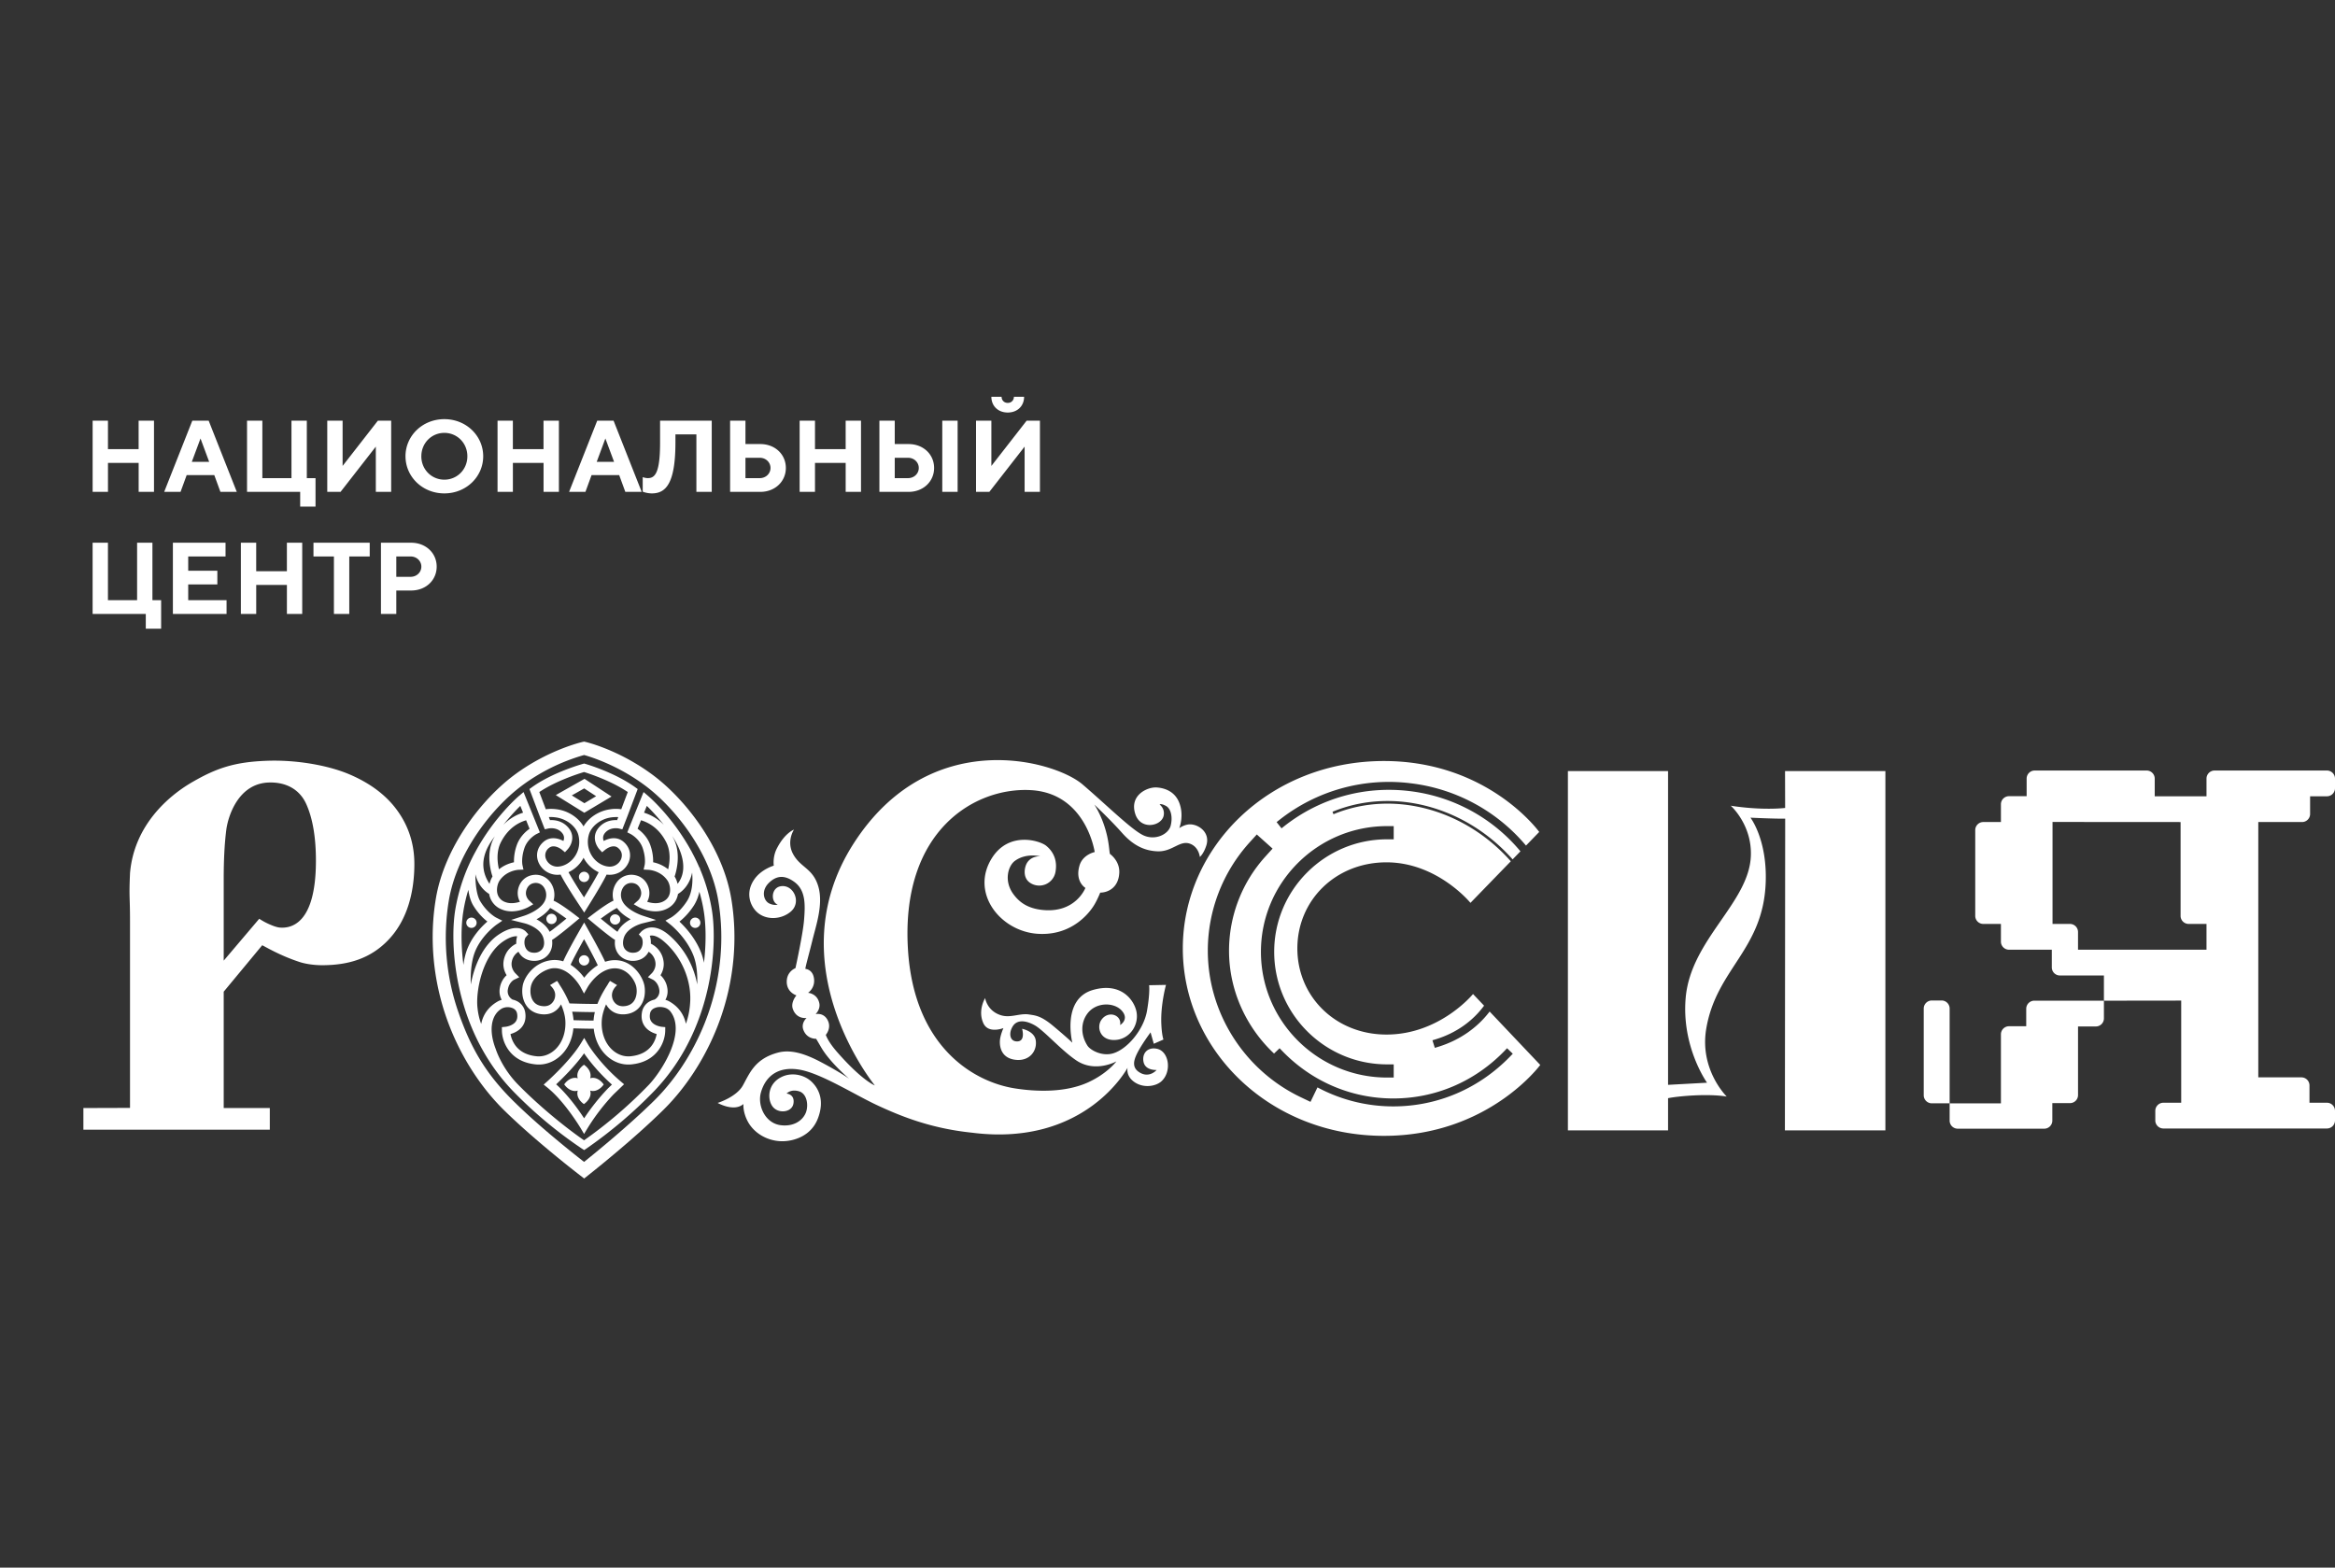
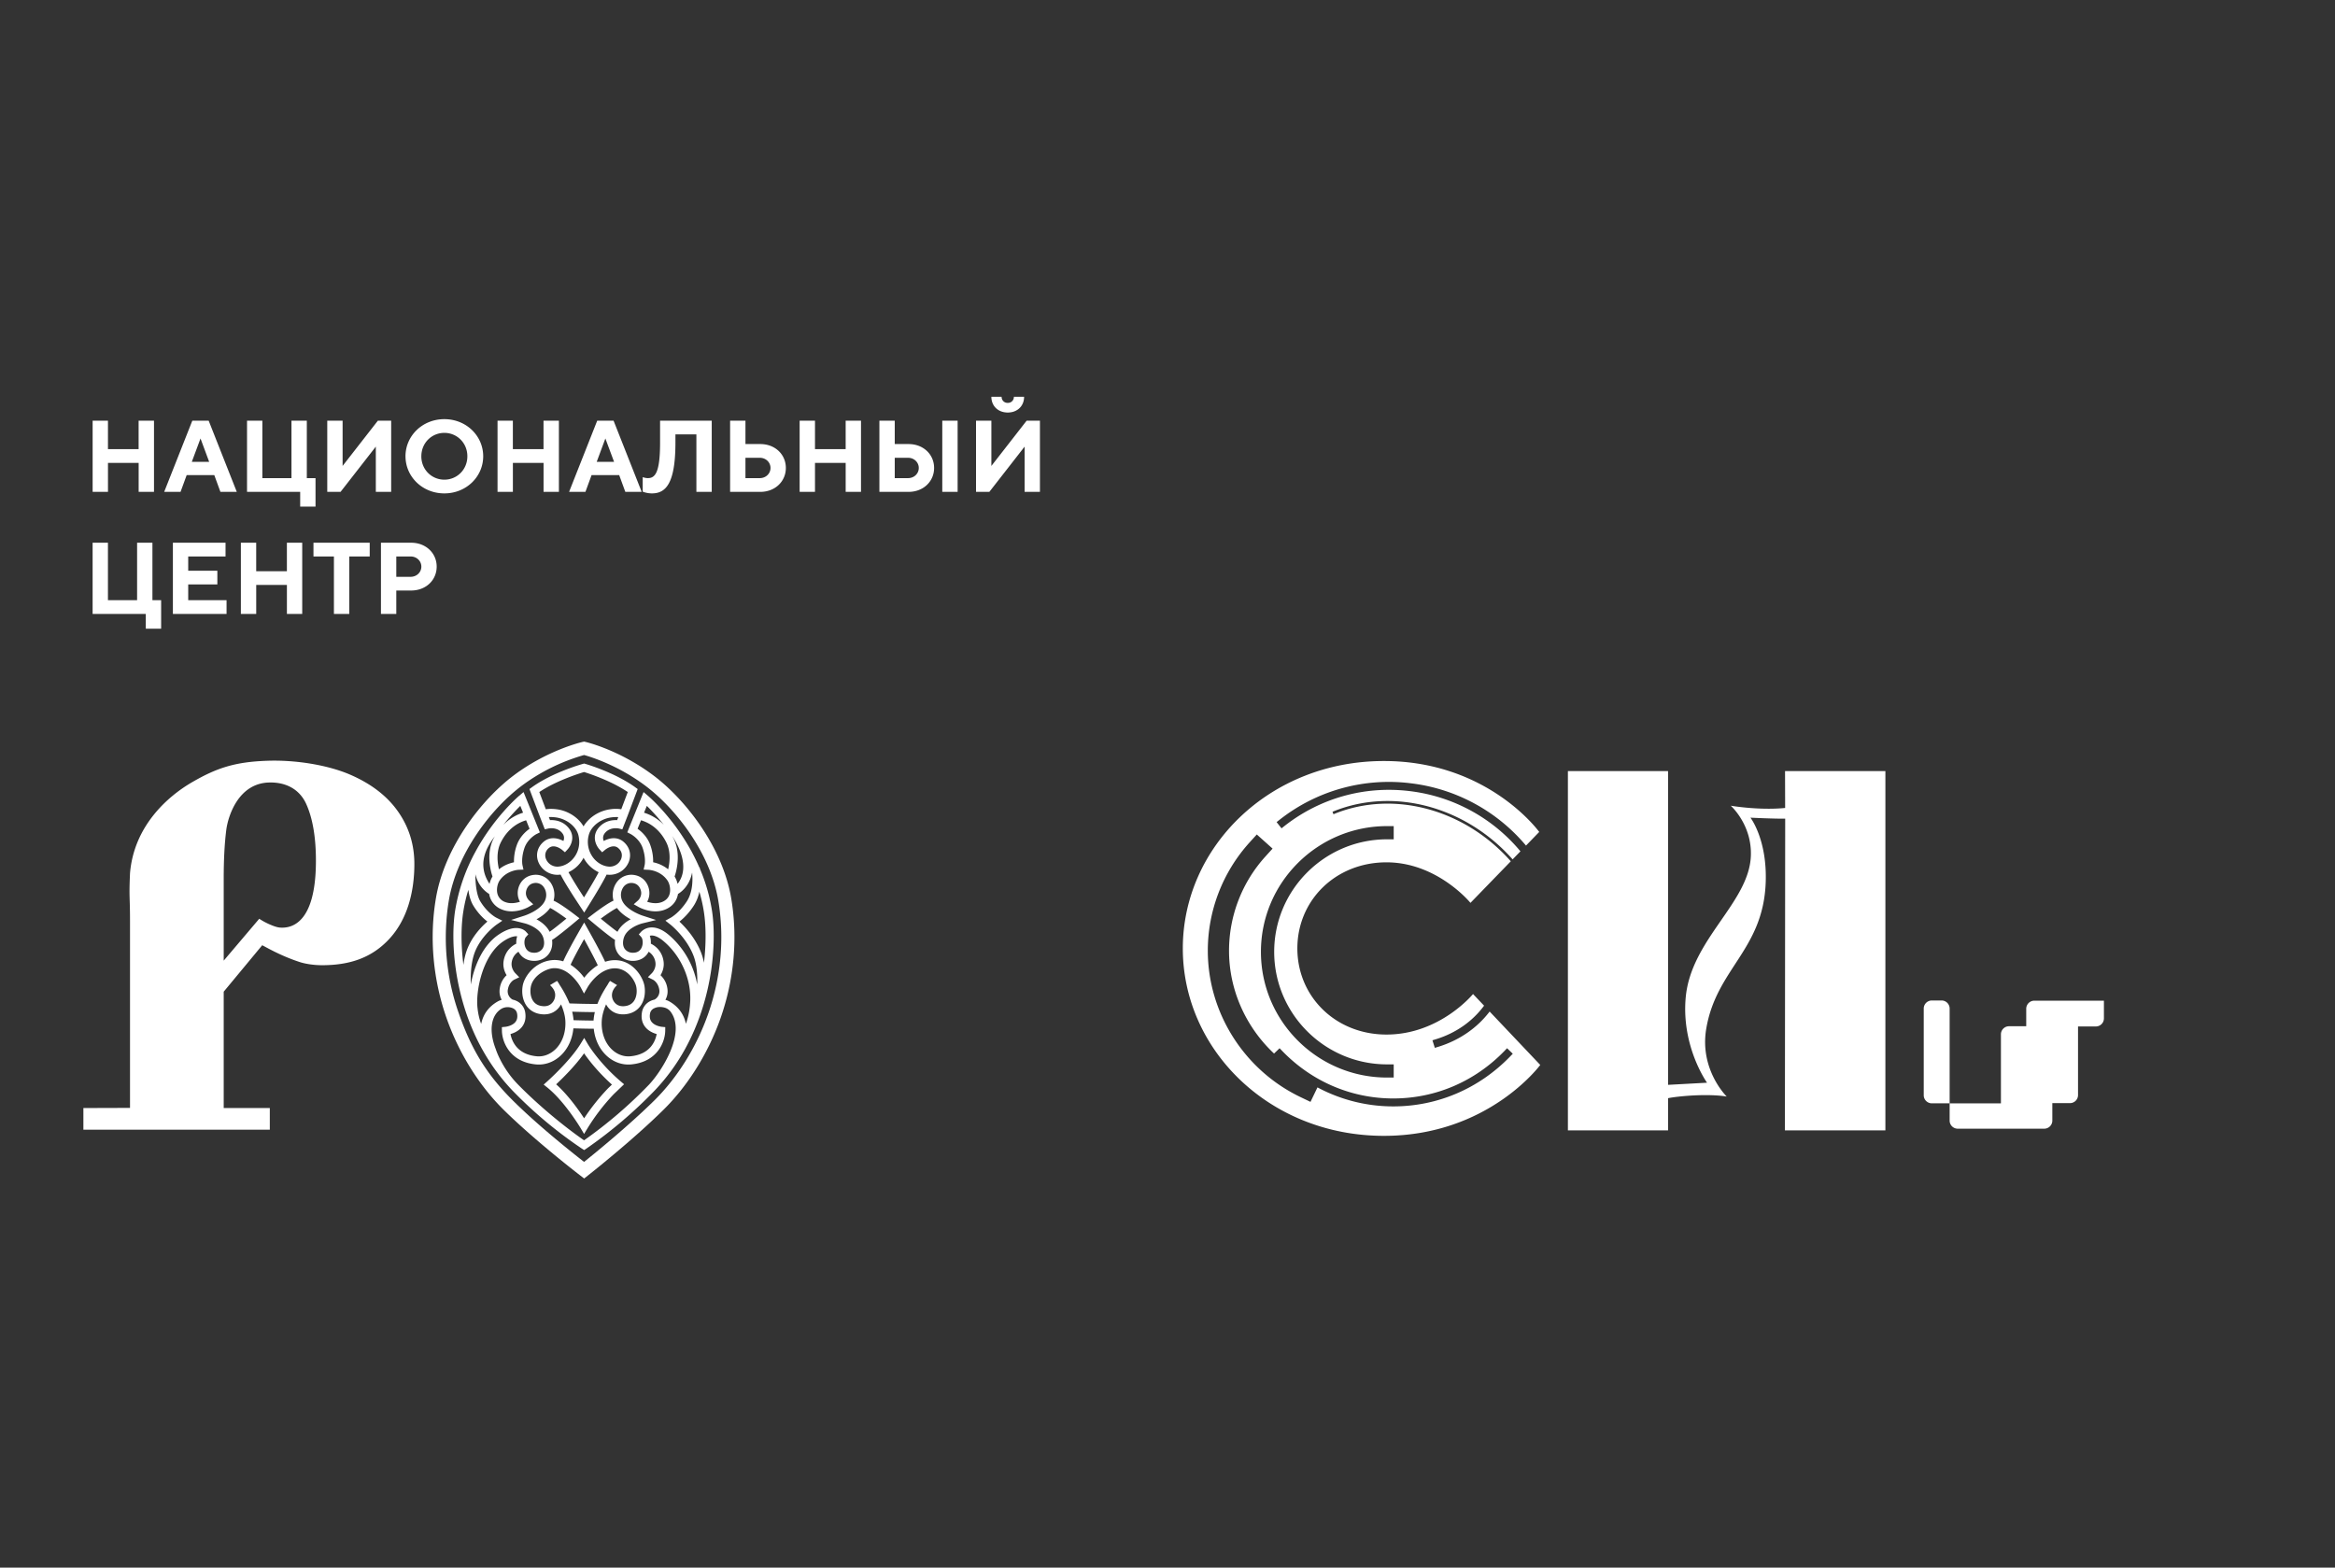
<svg xmlns="http://www.w3.org/2000/svg" width="140" height="94" fill="none" viewBox="0 0 140 94">
  <rect x="0" y="0" width="140" height="94" fill="#333333" stroke="none" />
  <g fill="#fff" clip-path="url(#a)">
    <path d="m107.026 46.237.006 2.212c-1.569.156-3.261-.135-3.261-.135s1.286 1.139 1.205 3.026c-.12 2.803-3.591 5-3.906 8.474-.266 2.956 1.279 5.11 1.279 5.11l-2.337.128V46.237h-6.005v21.545h6.005v-1.93c.552-.115 2.344-.29 3.518-.098 0 0-1.64-1.598-1.23-4.057.603-3.609 3.423-4.73 3.567-8.788.093-2.577-.915-3.878-.915-3.878s1.426.07 2.083.059l-.017 18.692h6.025V46.237h-6.017ZM90.537 63.357c-1.868 1.926-4.353 2.987-6.998 2.987a9.617 9.617 0 0 1-4.547-1.139l-.418.868-.573-.274c-3.393-1.615-5.584-5.063-5.584-8.788 0-2.404.891-4.712 2.51-6.502l.427-.47.946.847-.426.47a8.42 8.42 0 0 0-2.185 5.655c0 2.356 1.012 4.582 2.7 6.164l.332-.319.165.172c1.779 1.832 4.14 2.84 6.653 2.84 2.514 0 4.877-1.008 6.655-2.84l.165-.172.343.33-.165.17Zm-7.373-13.82h.399v.792h-.399c-3.73 0-6.767 3.026-6.767 6.746 0 3.722 3.037 6.749 6.767 6.749h.399v.79h-.399c-4.169 0-7.562-3.38-7.562-7.539 0-4.156 3.393-7.538 7.562-7.538Zm6.15 11.12c-.745.98-1.807 1.718-3.058 2.107l-.228.07-.143-.454.228-.07c1.183-.367 2.18-1.07 2.868-2.006l-.662-.698s-1.985 2.43-5.19 2.43c-3.053 0-5.343-2.278-5.343-5.164 0-2.885 2.29-5.163 5.343-5.163 3.052 0 5.036 2.43 5.036 2.43l2.418-2.493c-2.744-3.107-6.997-4.284-10.558-2.852l-.074.03-.058-.148.072-.029c3.621-1.456 7.94-.266 10.728 2.885l.468-.483a10.212 10.212 0 0 0-6.63-3.61c-2.701-.33-5.367.41-7.507 2.083l-.187.148-.295-.373.188-.148a10.581 10.581 0 0 1 7.858-2.18 10.675 10.675 0 0 1 6.907 3.736l.792-.818s-3.052-4.253-9.311-4.253c-6.868 0-12.058 5.163-12.058 11.238 0 6.075 5.19 11.238 12.058 11.238 6.259 0 9.373-4.252 9.373-4.252l-3.034-3.201ZM13.413 53.428v-.742c0-1.14.051-2.113.154-2.92.103-.808.715-2.805 2.578-2.844 1.026-.024 1.82.425 2.21 1.277.39.853.6 2.036.586 3.549-.035 3.581-1.428 3.934-2.162 3.873-.11-.008-.293-.053-.553-.165a4.13 4.13 0 0 1-.683-.363l-2.13 2.511v-4.176Zm2.308 3.253c.175.08 1.058.617 2.228 1 .289.1.814.197 1.358.197 1.621 0 2.959-.418 4.03-1.573 1.072-1.155 1.507-2.79 1.507-4.497 0-1.17-.328-2.222-.987-3.155-.657-.933-1.625-1.672-2.902-2.218-1.277-.544-3.179-.878-4.938-.816-1.932.069-3.015.427-4.489 1.279-1.472.851-3.495 2.625-3.733 5.465-.066 1.533 0 1.3 0 2.901v11.17L5 66.443v1.3h11.177v-1.3h-2.764v-6.977l2.308-2.785ZM123.04 60.005h-1.068a.485.485 0 0 0-.485.483v1.05h-1.03a.485.485 0 0 0-.487.484v4.139h-3.075v-5.684a.484.484 0 0 0-.485-.484h-.583a.485.485 0 0 0-.485.484v5.2c0 .267.218.483.485.483h1.068v1.038c0 .267.218.483.486.483h5.185a.485.485 0 0 0 .486-.483v-1.05H124.108a.483.483 0 0 0 .485-.482v-4.115h1.067a.484.484 0 0 0 .485-.483v-1.063h-3.105Z" />
-     <path d="M132.296 56.949h-7.704v-1.063a.483.483 0 0 0-.485-.483h-1.043v-6.115l7.678.005v5.627c0 .268.218.483.486.483h1.068v1.546Zm3.105-7.656h2.622a.483.483 0 0 0 .484-.481v-1.063h1.008a.485.485 0 0 0 .485-.483v-.58a.485.485 0 0 0-.485-.482h-6.734a.485.485 0 0 0-.485.483v1.062h-3.105v-1.062a.485.485 0 0 0-.486-.483h-6.709a.483.483 0 0 0-.484.483v1.056H120.456a.484.484 0 0 0-.486.483v1.061h.012v.006h-1.068a.483.483 0 0 0-.484.483v5.144c0 .268.216.483.484.483h1.056v1.063c0 .266.218.483.486.483h2.565v1.06c0 .269.218.485.485.485h2.639v1.512l4.634-.006v6.125H129.713a.484.484 0 0 0-.487.483v.578c0 .268.217.483.487.483h9.801a.484.484 0 0 0 .486-.483v-.578a.484.484 0 0 0-.486-.483h-1.044v-1.04a.484.484 0 0 0-.484-.482h-2.585v-15.31ZM52.454 65.088s-5.948-7.25-1.264-14.522c4.569-7.093 12.029-4.965 13.706-3.537 1.363 1.163 2.905 2.686 3.624 3.044.718.357 1.536-.032 1.671-.565.124-.483.03-1.011-.284-1.181-.313-.17-.38-.085-.38-.085s.322.229.246.652c-.113.642-1.369.911-1.699-.066-.383-1.14.714-1.647 1.282-1.608.56.04 1.106.289 1.349.918.303.785 0 1.52 0 1.52s.325-.235.666-.226c.522.013 1.197.5.958 1.263-.165.517-.39.692-.39.692s-.06-.622-.617-.803c-.601-.196-1.041.494-1.912.465-.624-.022-1.358-.23-2.127-1.098-.714-.803-1.671-1.706-1.671-1.706s.36.53.615 1.326c.272.846.266 1.389.32 1.633 0 0 .596.407.562 1.127-.044.932-.717 1.194-1.143 1.194 0 0-.135.347-.325.68-.225.4-1.275 1.922-3.408 1.79-2.25-.137-4.084-2.45-2.757-4.548 1.025-1.62 2.873-1.04 3.252-.73.379.309.688.812.557 1.561a.989.989 0 0 1-1.488.682c-.514-.307-.373-.974-.216-1.224.271-.43.784-.388.784-.388s-.833-.22-1.51.27c-.405.289-.698 1.217-.068 2.036.293.382.763.831 1.785.917 1.936.165 2.506-1.328 2.506-1.328s-.636-.372-.356-1.335c.194-.67.913-.815.913-.815s-.502-3.512-3.81-3.712c-3.306-.2-7.832 2.36-7.386 9.558.36 5.803 3.901 7.93 6.405 8.325 1.28.202 3.02.265 4.396-.362 1.156-.527 1.696-1.257 1.696-1.257s-1.258.706-2.397-.054c-.903-.603-1.957-1.81-2.505-2.113-.532-.296-1.054-.35-1.312.063-.266.426-.175.93.286.906.494-.027.273-.756.273-.756s.731.134.818.685c.099.63-.359 1.266-1.199 1.176-.816-.088-.966-.703-.95-1.118.013-.347.213-.785.213-.785s-.906.359-1.203-.291c-.353-.771.106-1.508.106-1.508s.109.767.946 1.028c.591.184 1.13-.138 1.7-.043.353.059.684.057 1.436.687.892.746 1.146 1.004 1.146 1.004s-.665-2.626 1.248-3.167c1.69-.479 2.47.627 2.6 1.321.144.765-.375 1.582-1.193 1.674-.968.108-1.231-.739-.913-1.198.407-.587 1.231-.3 1.123.31 0 0 .575-.337.093-.868-.468-.513-1.556-.518-2.072.205-.373.523-.398 1.241.017 1.894.178.28.873.658 1.527.471.877-.252 1.85-1.434 2.045-2.546.193-1.114.128-1.543.128-1.543l1.012-.02s-.33 1.19-.28 2.333c.031.708.128.943.128.943l-.58.255-.193-.685s-.567.765-.818 1.285c-.208.428-.299.842.164 1.121.592.359 1.018-.152 1.018-.152s-.68.053-.787-.49c-.098-.495.237-.902.81-.779.719.155.898 1.361.272 1.942-.357.33-1.14.442-1.692.006-.46-.363-.344-.814-.344-.814s-2.517 4.772-9.339 3.896c-2.494-.258-4.303-1.007-5.68-1.648-1.376-.642-3.42-1.948-4.71-2.14-1.291-.194-2.003.46-2.259 1.391-.208.748.237 1.822 1.183 1.948.73.096 1.294-.231 1.508-.736.173-.412.1-1.15-.41-1.298-.498-.144-.74.139-.74.139s.51.032.411.604c-.094.546-.957.632-1.28.13-.297-.456-.25-1.357.606-1.747.608-.278 1.33-.105 1.756.295.412.391.808 1.101.386 2.206-.422 1.107-1.52 1.374-2.15 1.37-.882-.007-1.686-.487-2.06-1.193-.304-.577-.255-1.039-.255-1.039-.566.495-1.547-.065-1.547-.065s1.126-.346 1.516-1.053c.408-.736.723-1.597 2.096-1.963.75-.2 1.581.037 2.592.573 1.187.629 1.681.993 1.681.993s-1.16-.985-1.678-1.883c-.236-.407-.302-.514-.302-.514s-.552.035-.765-.535c-.154-.413.194-.712.194-.712s-.59.097-.822-.528c-.153-.415.213-.827.213-.827s-.614-.181-.58-.875c.03-.577.521-.758.521-.758s.45-2.052.514-2.873c.072-.895.116-1.78-.571-2.289-.615-.455-1.09-.372-1.515.028-.515.485-.332 1.093-.003 1.253.297.145.515.072.515.072-.431-.147-.42-1.046.226-1.108.731-.072 1.211.976.546 1.533-.599.5-1.52.511-2.044 0-.398-.388-.68-1.165-.13-1.947.428-.61 1.162-.814 1.162-.814s-.078-.508.177-1.016c.48-.951 1.035-1.146 1.035-1.146s-.474.706-.048 1.477c.448.815 1.181.834 1.506 1.933.313 1.063-.141 2.352-.356 3.233-.182.752-.465 1.745-.413 1.71 0 0 .409.025.501.52.116.615-.347.913-.347.913s.56.039.678.637c.07.36-.225.642-.225.642s.523-.128.755.432c.184.442-.143.81-.143.81s.107.382.689 1.044c1.509 1.72 2.252 1.99 2.252 1.99ZM36.666 47.763l-1.62-1.061-1.722.975 1.71 1.06 1.632-.974Zm-1.639-.487.716.468-.704.42-.755-.468.743-.42Z" />
    <path d="M43.84 53.859c-.521-3.07-2.732-5.92-4.693-7.384-2.01-1.5-3.952-1.966-4.035-1.985l-.088-.021-.09.019c-.084.02-2.091.486-4.104 1.987-1.961 1.464-4.172 4.313-4.693 7.384-.401 2.374-.179 4.864.642 7.204.732 2.084 1.946 4.032 3.417 5.484 1.905 1.878 4.56 3.913 4.587 3.934l.242.186.24-.19c.026-.02 2.614-2.054 4.516-3.93 1.471-1.452 2.684-3.4 3.417-5.483.822-2.34 1.043-4.831.642-7.205Zm-1.384 6.946c-.693 1.975-1.84 3.816-3.228 5.186-1.534 1.513-3.528 3.136-4.208 3.682-.695-.543-2.741-2.162-4.27-3.682-1.66-1.65-2.52-3.181-3.228-5.186a13.65 13.65 0 0 1-.61-6.816c.486-2.857 2.554-5.517 4.39-6.887a11.58 11.58 0 0 1 3.719-1.828c.391.108 2.015.605 3.655 1.828 1.835 1.37 3.905 4.03 4.388 6.887.38 2.244.17 4.6-.608 6.816Z" />
    <path d="m32.665 49.729.207-.047c.02-.004.47-.103.785.215.197.197.179.394.123.532-.313-.17-.78-.282-1.17.034-.382.312-.509.782-.33 1.23a1.235 1.235 0 0 0 1.33.75c.238.477.827 1.388 1.207 1.958l.21.32.203-.324c.291-.464.899-1.449 1.14-1.954.033.005.066.01.1.01a1.235 1.235 0 0 0 1.227-.76c.18-.448.053-.918-.33-1.23-.39-.316-.856-.203-1.169-.035-.056-.137-.075-.334.12-.531.317-.318.767-.22.785-.216l.21.05.315-.813.606-1.604-.151-.11c-1.239-.89-2.922-1.38-2.993-1.4l-.067-.02-.067.02c-.074.02-1.822.509-3.06 1.4l-.152.11.606 1.605.315.81Zm.804 2.237a.736.736 0 0 1-.732-.455.557.557 0 0 1 .184-.669.414.414 0 0 1 .266-.092c.252 0 .493.195.506.205l.18.15.158-.172c.225-.243.51-.843-.023-1.379-.344-.348-.775-.389-1.031-.376l-.07-.181c.098-.009.236-.007.424.018.643.087 1.223.547 1.35 1.07.114.475.026.942-.248 1.315-.24.328-.6.54-.963.566Zm1.547 1.846a27.38 27.38 0 0 1-.932-1.51 1.936 1.936 0 0 0 .905-.867 1.961 1.961 0 0 0 .906.868c-.16.315-.513.914-.88 1.509ZM37 49.179c-.257-.014-.686.027-1.032.375-.531.536-.248 1.136-.024 1.38l.159.172.181-.15c.005-.004.452-.373.77-.114.31.25.233.552.186.67a.737.737 0 0 1-.734.454c-.363-.026-.724-.238-.963-.566a1.564 1.564 0 0 1-.246-1.314c.126-.524.706-.984 1.347-1.071a2.364 2.364 0 0 1 .426-.018l-.07.182Zm-1.98-2.885c.306.095 1.604.518 2.62 1.2l-.391 1.033a2.15 2.15 0 0 0-.67.003c-.677.092-1.285.498-1.591 1.026-.306-.528-.915-.934-1.592-1.026a2.834 2.834 0 0 0-.375-.026c-.118 0-.216.009-.296.023l-.39-1.033c1.022-.682 2.37-1.106 2.685-1.2Z" />
    <path d="m41.965 52.096-.013-.077-.02.003a11.78 11.78 0 0 0-.47-.964l-.005-.027-.008.002c-1.112-2.034-2.516-3.244-2.603-3.317l-.26-.221-.893 2.209-.082.207.2.101c.005.003.535.278.725.848.2.597.119.998.118 1l-.064.284.293.014c.03.001.725.04 1.136.639.126.183.212.533.125.823-.063.213-.213.37-.442.465-.319.13-.668.064-.9-.012.07-.126.128-.29.134-.486.014-.467-.278-.998-.864-1.11a1.076 1.076 0 0 0-1.084.415 1.293 1.293 0 0 0-.203 1.115c-.225.1-.61.337-1.31.871l-.243.186.233.196c.188.157 1.105.925 1.411 1.1-.04.321.027.614.198.842.194.259.504.41.85.416h.023c.424 0 .764-.2.944-.548a.89.89 0 0 1 .402.61c.071.386-.197.664-.207.674l-.24.241.305.153c.011.005.295.152.372.565a.57.57 0 0 1-.281.627c-.082.02-.163.046-.237.082a.913.913 0 0 0-.519.704c-.052.333.015.618.196.85.195.25.485.372.69.43-.07.389-.361 1.22-1.576 1.333-.399.036-.792-.109-1.108-.407-.418-.395-.64-1.01-.61-1.685.016-.351.123-.704.262-1.023.04.078.09.153.15.221.167.193.47.414.975.376.38-.029.691-.188.905-.46.25-.317.348-.77.27-1.243-.088-.532-.693-1.528-1.75-1.543h-.024c-.209 0-.403.037-.584.098-.241-.534-.783-1.508-1.046-1.977l-.211-.376-.217.375c-.268.467-.84 1.478-1.038 1.95a1.708 1.708 0 0 0-.708-.068c-1.022.12-1.633.99-1.724 1.54-.078.473.02.927.27 1.245.212.27.526.43.904.46.503.039.81-.184.975-.377.059-.068.109-.143.15-.22.139.318.248.67.262 1.022.03.675-.193 1.29-.61 1.685-.317.298-.71.445-1.107.407-1.206-.113-1.502-.946-1.574-1.334.205-.058.493-.18.689-.43.18-.231.245-.517.196-.849a.918.918 0 0 0-.52-.704 1.132 1.132 0 0 0-.238-.082.568.568 0 0 1-.281-.627c.076-.413.36-.56.369-.564l.312-.148-.241-.246c-.012-.011-.281-.29-.21-.676a.885.885 0 0 1 .404-.609c.182.355.534.554.965.548.346-.006.656-.157.85-.416.172-.228.238-.52.197-.841.308-.176 1.225-.944 1.412-1.1l.233-.197-.241-.186c-.7-.534-1.086-.771-1.313-.87a1.296 1.296 0 0 0-.201-1.116 1.077 1.077 0 0 0-1.084-.415c-.587.112-.88.644-.865 1.11.006.196.065.36.134.486-.233.075-.583.14-.9.012a.722.722 0 0 1-.442-.465c-.087-.29 0-.64.125-.823.412-.6 1.106-.638 1.134-.64l.293-.011-.062-.284c0-.004-.082-.405.118-1.002.191-.57.72-.845.725-.846l.203-.101-.978-2.418-.26.221c-.087.073-1.49 1.283-2.603 3.317l-.013.025a10.99 10.99 0 0 0-1.227 3.547c-.26 1.67-.141 5.103 1.598 8.267l.005.02.005-.002c.475.863 1.07 1.704 1.812 2.484a25.862 25.862 0 0 0 4.18 3.502l.137.088.133-.089a27.142 27.142 0 0 0 4.112-3.5 12.053 12.053 0 0 0 1.812-2.484h.005l.005-.02c1.738-3.165 1.858-6.597 1.596-8.267a10.627 10.627 0 0 0-.723-2.508ZM40.626 53a1.503 1.503 0 0 0-.178-.442c.093-.27.406-1.339-.057-2.261a4.927 4.927 0 0 0-.089-.164c.234.337 1.156 1.815.324 2.867Zm-.822-3.537a2.804 2.804 0 0 0-1.189-.73l.167-.409c.232.228.604.615 1.022 1.139Zm-.643 2.243a2.86 2.86 0 0 0-.159-1c-.173-.52-.546-.848-.775-1.009l.206-.51c.39.112 1.066.43 1.518 1.328.286.57.2 1.23.11 1.613a2.107 2.107 0 0 0-.9-.422Zm-2.139 4.169c-.215-.15-.64-.49-1.003-.79.395-.29.81-.568.975-.638.214.3.539.526.82.677-.286.153-.608.393-.792.75Zm1.426.316c.084.092.134.386.019.633-.094.208-.277.312-.534.306a.585.585 0 0 1-.465-.22c-.12-.16-.146-.386-.072-.65.18-.65 1.097-.886 1.106-.887l.837-.205-.82-.266c-.01-.002-.91-.3-1.19-.844a.827.827 0 0 1 .052-.87.586.586 0 0 1 .598-.23c.351.067.473.414.467.616a.651.651 0 0 1-.19.421l-.26.228.302.169c.033.02.834.457 1.591.145.368-.15.62-.42.725-.776.017-.051.028-.104.037-.156.216-.13.695-.5.846-1.285.038.367.06 1.149-.316 1.727-.452.692-.955.979-.96.98l-.324.179.29.228c.011.008.954.755 1.386 1.855.217.548.25 1.223.23 1.742a5.117 5.117 0 0 0-1.716-2.98c-.4-.336-.738-.438-1-.438a.894.894 0 0 0-.64.253l-.145.162.146.163Zm-3.428.125c.346.627.675 1.25.821 1.566a3.14 3.14 0 0 0-.813.747 3.016 3.016 0 0 0-.816-.776c.098-.24.442-.885.808-1.537Zm-1.477 2.725a1.319 1.319 0 0 0-.142-.22v-.004.002a37.67 37.67 0 0 0-.421.252c.025.04.326.27.307.623a.69.69 0 0 1-.188.45c-.134.145-.318.209-.547.19-.242-.018-.43-.11-.556-.272-.164-.207-.228-.53-.174-.864.118-.7.915-1.09 1.297-1.134 1.005-.117 1.68 1.109 1.686 1.121l.21.392.221-.386c.006-.012.654-1.126 1.63-1.126h.018c.758.01 1.208.755 1.271 1.133.056.334-.009.657-.172.864-.128.162-.315.254-.556.273-.23.018-.415-.047-.549-.19a.694.694 0 0 1-.188-.45c-.002-.374.284-.584.307-.625l-.42-.25c-.05.06-.097.138-.142.221-.175.27-.43.68-.613 1.157-.487.01-1.368-.018-1.677-.028a6.412 6.412 0 0 0-.602-1.129Zm2.046 2.156c-.382 0-.875-.012-1.201-.022a3 3 0 0 0-.083-.51c.321.01.843.024 1.26.024l.101-.001c-.04.167-.067.336-.077.509Zm-2.606-6.75c.165.07.58.347.977.637-.364.301-.789.641-1.004.79-.183-.357-.506-.597-.79-.75.28-.151.604-.377.817-.677Zm-3.316-4.3a4.499 4.499 0 0 0-.08.15c-.463.922-.15 1.992-.058 2.261a1.49 1.49 0 0 0-.178.442c-.899-1.35.084-2.519.316-2.854Zm1.308.559a2.892 2.892 0 0 0-.159 1c-.23.049-.58.16-.899.422-.09-.382-.175-1.044.11-1.613.452-.899 1.127-1.216 1.519-1.327l.205.509c-.229.161-.6.489-.776 1.009Zm.222-2.382.165.408c-.324.1-.771.305-1.184.728.416-.523.787-.909 1.019-1.136Zm-3.411 9.532c-.167-1.297-.13-2.422-.01-3.176.07-.46.176-.9.304-1.322.047.336.137.68.301.949.287.47.61.774.842.953-.37.319-1.005.972-1.283 1.867-.072.234-.12.482-.154.729Zm.623-.586c.345-1.106 1.36-1.822 1.369-1.828l.34-.233-.37-.186c-.004-.002-.516-.264-.947-.97-.247-.405-.3-1.148-.299-1.633.17.716.618 1.06.826 1.184a1.2 1.2 0 0 0 .76.932c.757.314 1.557-.125 1.592-.144l.294-.167-.25-.228c-.002-.002-.184-.17-.192-.424-.005-.202.115-.548.468-.616a.583.583 0 0 1 .596.23.82.82 0 0 1 .053.871c-.28.544-1.181.841-1.19.844l-.817.262.835.208c.008.002.925.237 1.106.887.073.265.048.49-.072.651a.585.585 0 0 1-.465.22c-.262.006-.44-.098-.536-.306-.113-.248-.064-.542.02-.634l.148-.165-.15-.164c-.053-.057-.544-.539-1.614.171-.98.65-1.487 1.913-1.687 3.003-.018-.52.008-1.199.182-1.765Zm.224 3.192c-.127-.989.284-3.18 1.554-4.023.406-.27.67-.31.822-.294a1.213 1.213 0 0 0-.053.442c-.21.1-.64.38-.755 1.004-.07.38.056.69.174.887a1.32 1.32 0 0 0-.403.746c-.056.299.004.542.11.73a1.04 1.04 0 0 0-.222.088c-.543.305-.886.755-1.01 1.358a3.812 3.812 0 0 1-.217-.938Zm10.28 4.578a26.955 26.955 0 0 1-3.893 3.337c-.503-.338-2.283-1.637-3.954-3.337-.999-1.016-1.343-2.135-1.343-2.135-.435-1.117-.284-2.067.378-2.435a.78.78 0 0 1 .656-.008c.144.07.225.18.25.338.03.197-.003.352-.097.474-.194.25-.591.296-.594.296l-.225.022.003.224c.009.63.447 1.862 2.043 2.011.54.05 1.07-.142 1.49-.54.427-.404.69-.98.752-1.623.323.01.8.022 1.185.022h.037c.065.633.328 1.201.749 1.6.42.399.95.59 1.491.541 1.597-.15 2.035-1.38 2.044-2.01l.003-.225-.225-.022c-.005-.001-.399-.045-.594-.294-.096-.123-.129-.278-.098-.476a.425.425 0 0 1 .249-.338c.12-.057.303-.115.59-.05.207.047.332.17.38.232.998 1.28-.564 3.644-1.277 4.396Zm2.458-4.802a4.52 4.52 0 0 1-.246 1.153c-.125-.594-.475-1.05-1.008-1.349a.982.982 0 0 0-.222-.088c.106-.188.168-.431.112-.73a1.326 1.326 0 0 0-.405-.746c.12-.196.245-.507.174-.887a1.36 1.36 0 0 0-.754-1.004c.01-.167-.01-.332-.062-.474.148-.04.413-.022.81.31 1.108.928 1.738 2.425 1.6 3.816Zm.837-2.508a3.572 3.572 0 0 0-.177-.62c-.341-.869-.953-1.527-1.294-1.846.225-.177.551-.483.856-.951.173-.265.278-.556.34-.842.111.388.206.79.27 1.209.115.729.152 1.806.005 3.05Z" />
-     <path d="M41.682 55.023a.31.31 0 0 0-.31.308.31.31 0 0 0 .621 0 .31.31 0 0 0-.31-.308ZM28.267 55.023a.31.31 0 0 0-.31.308.31.31 0 0 0 .62 0 .31.31 0 0 0-.31-.308ZM36.882 54.826a.31.31 0 0 0-.31.31c0 .169.14.306.31.306a.31.31 0 0 0 .31-.307.31.31 0 0 0-.31-.309ZM33.068 55.41a.31.31 0 0 0 .31-.309.31.31 0 0 0-.31-.307.31.31 0 0 0-.31.307c0 .172.14.31.31.31ZM35.021 57.896a.31.31 0 0 0 .31-.309.31.31 0 0 0-.31-.307.31.31 0 0 0-.31.307c0 .171.14.309.31.309ZM35.021 52.274a.31.31 0 0 0-.31.31c0 .17.14.306.31.306a.31.31 0 0 0 .31-.306.31.31 0 0 0-.31-.31ZM35.543 64.632a.504.504 0 0 0-.16.026.491.491 0 0 0 .026-.16c.004-.397-.394-.65-.394-.65s-.4.254-.4.65c0 .06.011.113.028.162a.503.503 0 0 0-.16-.028c-.402-.003-.654.392-.654.392s.253.398.653.398c.059 0 .112-.01.16-.027a.491.491 0 0 0-.026.159c-.004.4.394.651.394.651s.4-.253.4-.651a.491.491 0 0 0-.028-.16.503.503 0 0 0 .16.028c.402.003.654-.392.654-.392s-.253-.398-.653-.398Z" />
    <path d="m35.234 62.592-.208-.353-.214.35c-.639 1.041-1.986 2.244-2 2.256l-.215.192.224.18c1.041.84 1.979 2.411 1.989 2.426l.209.354.213-.351a12.377 12.377 0 0 1 1.561-2.03l.625-.6-.206-.174c-1.306-1.114-1.973-2.238-1.978-2.25Zm1.215 2.676-.012.013a12.84 12.84 0 0 0-1.415 1.778c-.315-.483-.949-1.384-1.676-2.038.365-.343 1.135-1.096 1.673-1.859.278.402.833 1.124 1.671 1.875l-.241.23ZM5.553 36.814h3.188v.884h.92V35.99h-.522v-3.446H8.22v3.446H6.472v-3.446h-.919v4.27Zm5.732-.824v-.945h1.747v-.823h-1.747v-.854h2.238v-.823h-3.157v4.269h3.218v-.823h-2.3.001Zm6.835-3.446h-.919v1.708h-1.84v-1.708h-.919v4.27h.92v-1.738h1.84v1.738h.918v-4.27Zm.675 0v.824h1.226v3.446h.92v-3.446h1.226v-.824h-3.372Zm4.046 0v4.27h.92V35.41h.888c.89 0 1.533-.622 1.533-1.434 0-.804-.643-1.432-1.533-1.432h-1.808Zm1.778.824c.368 0 .644.274.644.61 0 .335-.276.61-.644.61h-.858v-1.22h.858ZM9.231 25.225h-.92v1.708H6.473v-1.708h-.919v4.27h.92v-1.738h1.839v1.737h.92v-4.269Zm3.31 2.47H11.5l.522-1.402.52 1.402Zm.307.793.368 1.006h.981l-1.686-4.269h-.98l-1.687 4.27h.981l.368-1.007h1.655Zm1.962 1.006h3.188v.885h.92v-1.708h-.522v-3.446h-.92v3.446H15.73v-3.446h-.919v4.27Zm8.644 0v-4.269h-.797l-2.115 2.714v-2.714h-.92v4.27h.797l2.115-2.714v2.713h.92Zm1.809-2.134c0-.793.613-1.403 1.379-1.403s1.38.61 1.38 1.403-.614 1.403-1.38 1.403c-.766 0-1.38-.61-1.38-1.403Zm-.95 0c0 1.22 1.011 2.226 2.329 2.226 1.318 0 2.33-1.006 2.33-2.226s-1.012-2.226-2.33-2.226-2.33 1.006-2.33 2.226Zm9.195-2.135h-.92v1.708H30.75v-1.708h-.919v4.27h.92v-1.738h1.839v1.737h.92v-4.269Zm3.31 2.47h-1.041l.52-1.402.522 1.402Zm.307.793.368 1.006h.981l-1.686-4.269h-.98l-1.687 4.27h.98l.369-1.007h1.655Zm5.548-3.263h-3.096v1.318c0 1.823-.306 2.128-.735 2.128a.957.957 0 0 1-.307-.06v.871s.245.104.552.104c.827 0 1.41-.58 1.41-3.05v-.488h1.257v3.446h.92v-4.269Zm2.912 4.27c.89 0 1.533-.629 1.533-1.433 0-.812-.644-1.434-1.533-1.434h-.889v-1.403h-.92v4.27h1.81Zm-.889-.824v-1.22h.858c.369 0 .644.275.644.61 0 .336-.276.61-.644.61h-.858Zm6.928-3.446h-.92v1.708h-1.839v-1.708h-.92v4.27h.92v-1.738h1.84v1.738h.919v-4.27Zm5.793 0h-.92v4.27h.92v-4.27Zm-2.942 4.27c.889 0 1.532-.628 1.532-1.433 0-.812-.643-1.434-1.532-1.434h-.828v-1.403h-.92v4.27h1.748Zm-.828-.824v-1.22h.797c.368 0 .644.275.644.61 0 .336-.276.61-.644.61h-.797Zm6.775-4.513a.353.353 0 0 1-.368-.366h-.614c0 .55.399.945.982.945.582 0 .98-.396.98-.945h-.613a.353.353 0 0 1-.368.366Zm1.93 5.337v-4.27h-.796L59.44 27.94v-2.715h-.92v4.27h.798l2.115-2.714v2.714h.92Z" />
  </g>
  <defs>
    <clipPath id="a">
      <rect width="135" height="46.875" fill="#fff" transform="translate(5 23.792)" />
    </clipPath>
  </defs>
</svg>